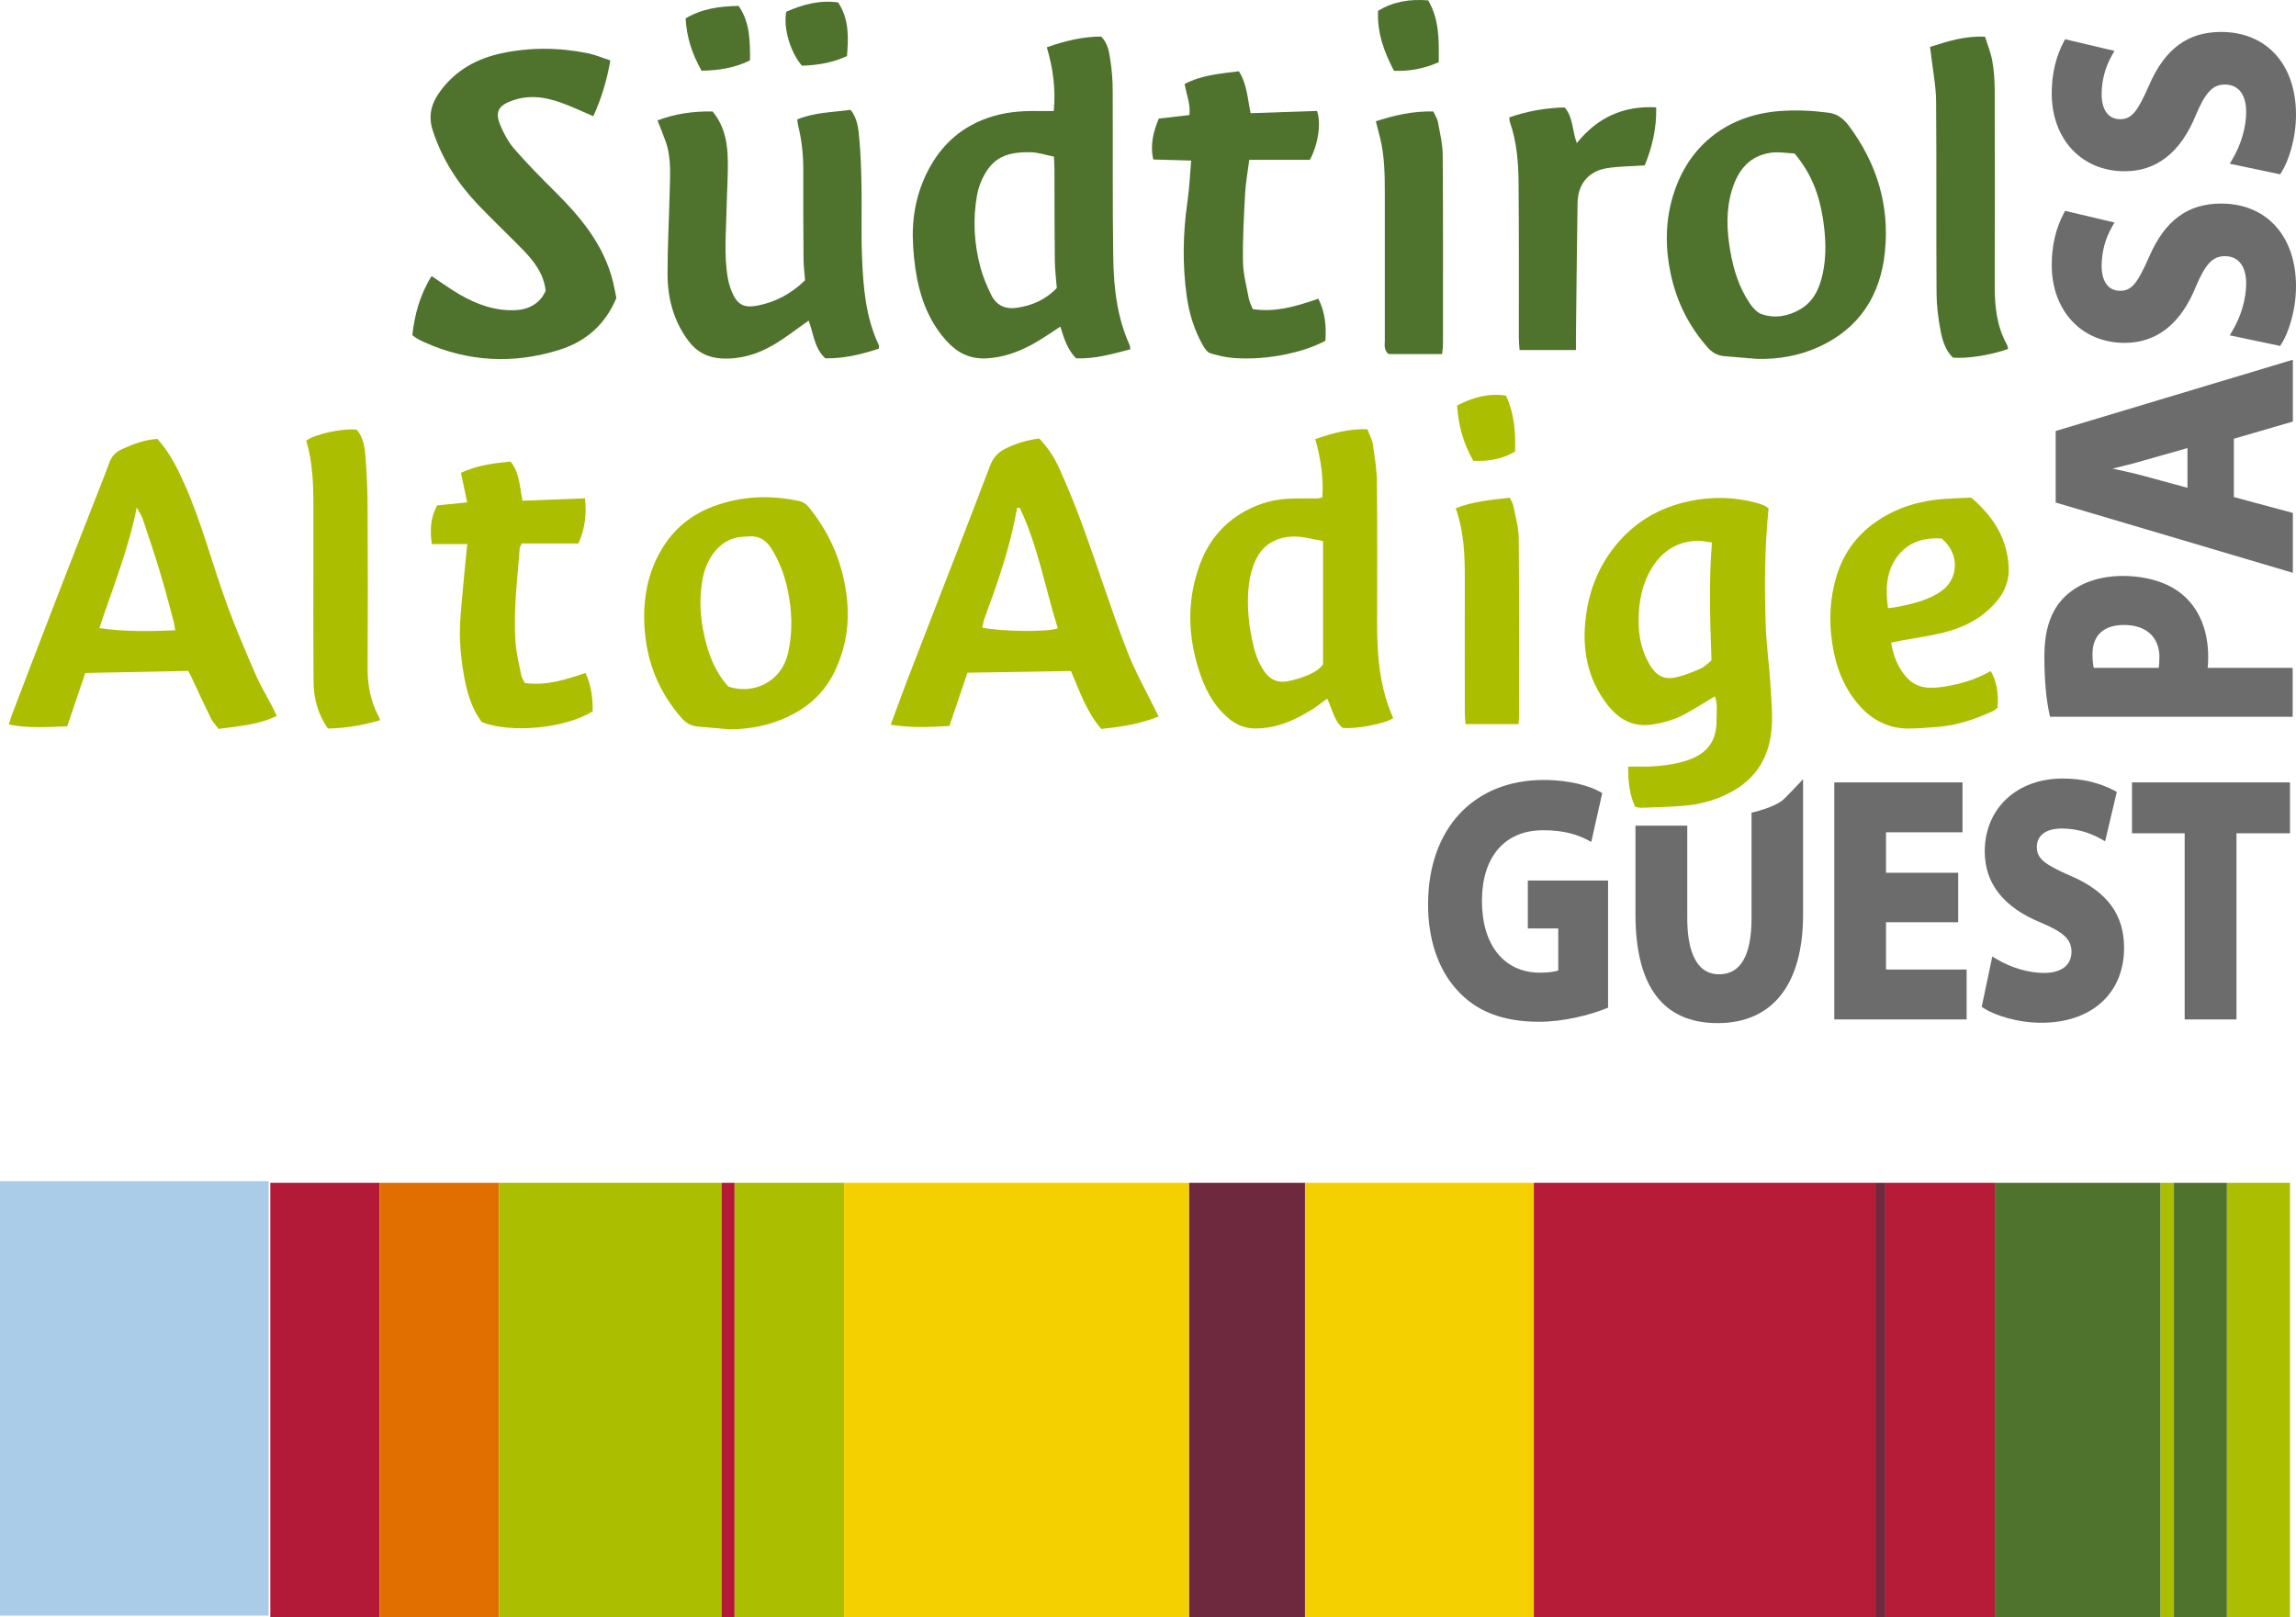
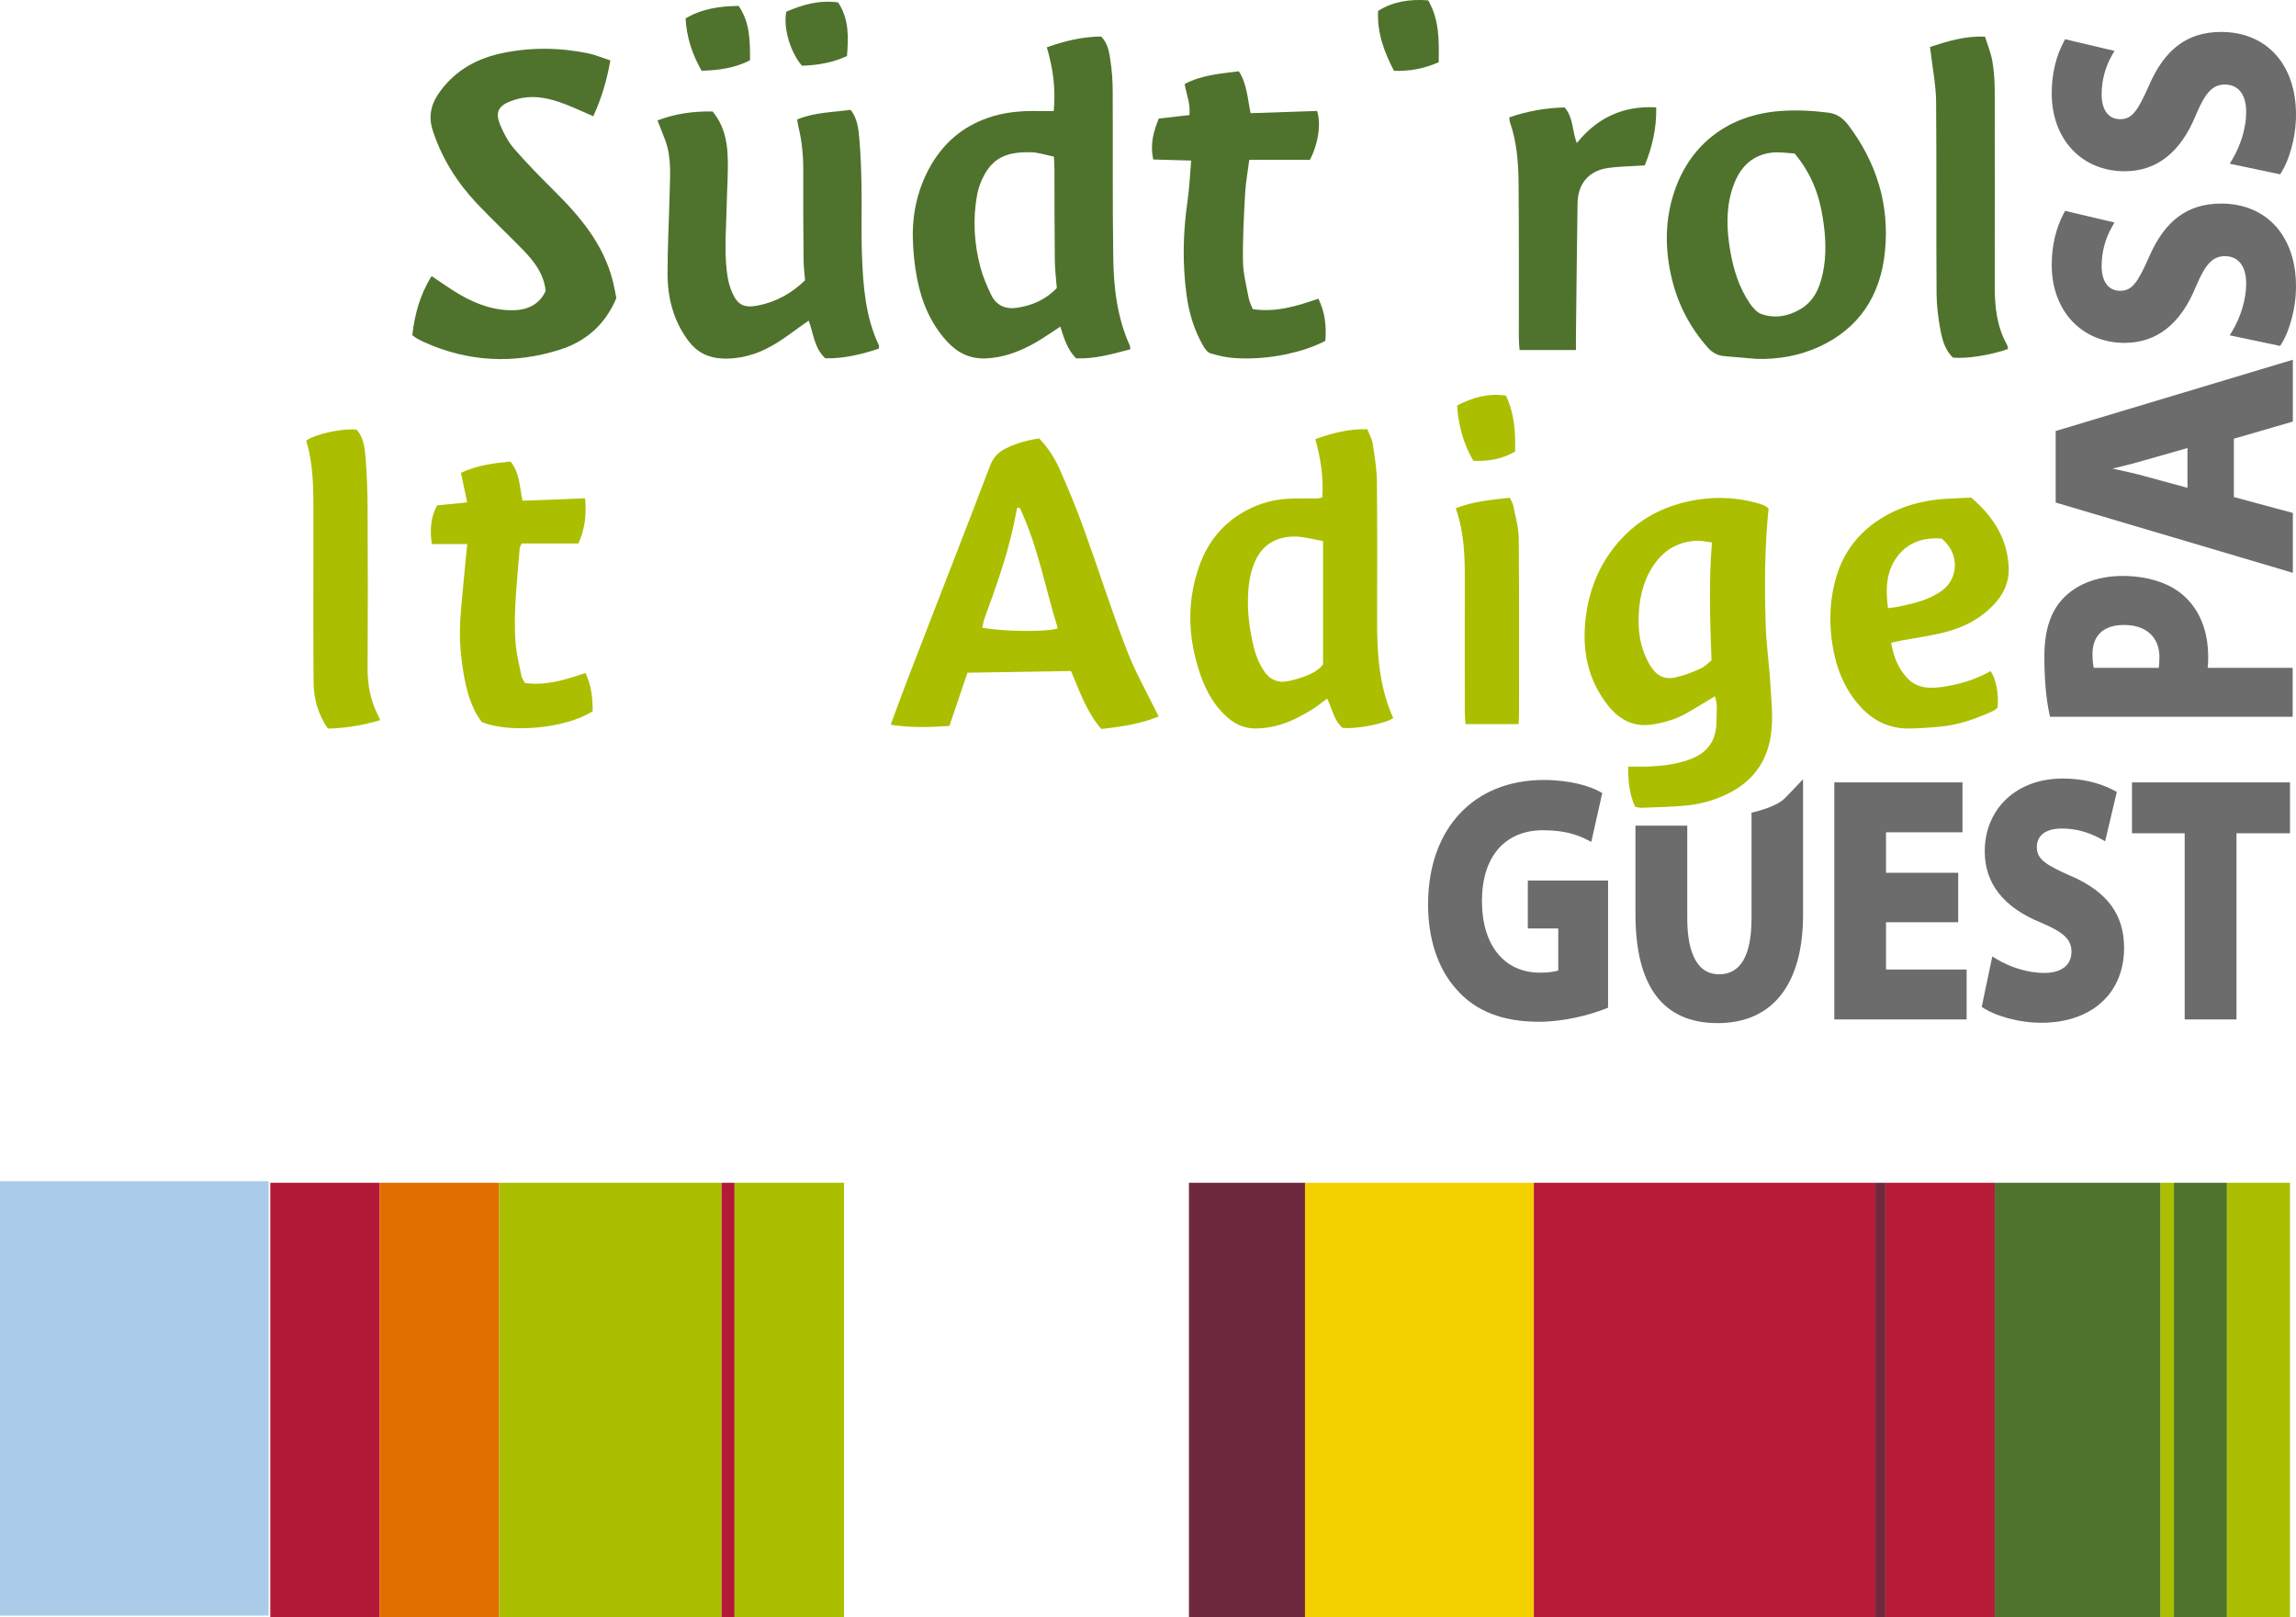
<svg xmlns="http://www.w3.org/2000/svg" id="Livello_2" viewBox="0 0 255.76 180.18">
  <defs>
    <style>.cls-1{fill:#aacce9;}.cls-1,.cls-2,.cls-3,.cls-4,.cls-5,.cls-6,.cls-7,.cls-8,.cls-9{stroke-width:0px;}.cls-2{fill:#abbf00;}.cls-3{fill:#b61b38;}.cls-4{fill:#e16f00;}.cls-5{fill:#f5d001;}.cls-6{fill:#6e293e;}.cls-7{fill:#b31a37;}.cls-8{fill:#6c6c6c;}.cls-9{fill:#4f732d;}</style>
  </defs>
  <g id="Livello_2-2">
    <rect class="cls-1" y="131.6" width="29.92" height="48.4" />
    <rect class="cls-7" x="30.11" y="131.78" width="12.19" height="48.4" />
    <rect class="cls-6" x="132.44" y="131.78" width="12.93" height="48.4" />
    <rect class="cls-6" x="208.91" y="131.78" width="1.11" height="48.4" />
    <rect class="cls-7" x="80.35" y="131.78" width="1.48" height="48.4" />
    <rect class="cls-4" x="42.3" y="131.78" width="13.3" height="48.4" />
    <rect class="cls-2" x="55.6" y="131.78" width="24.75" height="48.4" />
    <rect class="cls-2" x="81.83" y="131.78" width="12.19" height="48.4" />
-     <rect class="cls-5" x="94.02" y="131.78" width="38.42" height="48.4" />
    <rect class="cls-5" x="145.37" y="131.78" width="25.49" height="48.4" />
    <rect class="cls-3" x="170.86" y="131.78" width="38.05" height="48.4" />
    <rect class="cls-3" x="210.02" y="131.78" width="12.19" height="48.4" />
    <rect class="cls-9" x="222.21" y="131.78" width="18.47" height="48.4" />
    <rect class="cls-9" x="242.16" y="131.78" width="5.91" height="48.4" />
    <rect class="cls-2" x="248.07" y="131.78" width="7.02" height="48.4" />
    <rect class="cls-2" x="240.68" y="131.78" width="1.48" height="48.4" />
    <path class="cls-2" d="M197.01,56.64c-.45,4.4-.46,8.73-.32,13.06.07,2.19.4,4.38.52,6.57.12,2.15.4,4.31-.1,6.46-.59,2.51-2.04,4.31-4.29,5.52-1.47.79-3.05,1.27-4.67,1.46-1.76.21-3.55.21-5.33.29-.2,0-.41-.06-.67-.11-.65-1.38-.79-2.83-.78-4.48.74,0,1.35.01,1.97,0,1.58-.04,3.13-.21,4.64-.71,2.2-.73,3.25-2.14,3.23-4.46,0-.89.15-1.8-.19-2.66-1.09.65-2.11,1.3-3.16,1.89-1.23.69-2.57,1.08-3.97,1.27-2.06.27-3.6-.65-4.81-2.19-2.28-2.92-2.89-6.28-2.42-9.89.37-2.87,1.38-5.46,3.19-7.74,2.15-2.72,4.96-4.37,8.32-5.08,2.49-.53,4.99-.49,7.47.18.3.08.6.18.89.3.16.07.29.19.49.33h0ZM190.72,60.44c-.69-.08-1.25-.22-1.8-.19-2.15.12-3.77,1.18-4.89,2.99-1.1,1.77-1.48,3.73-1.5,5.8-.02,1.79.32,3.46,1.23,5.01.72,1.22,1.59,1.72,2.95,1.41.94-.21,1.86-.58,2.74-.98.48-.22.87-.65,1.2-.91-.16-4.46-.31-8.74.05-13.12h.02Z" />
    <path class="cls-2" d="M129.05,79.83c-2.03.84-4.19,1.14-6.37,1.39-1.66-1.91-2.42-4.22-3.38-6.46-3.83.06-7.62.13-11.53.19-.66,1.96-1.33,3.92-2.01,5.93-2.22.14-4.33.23-6.54-.14.66-1.77,1.26-3.45,1.9-5.11,1.64-4.27,3.31-8.54,4.96-12.81,1.4-3.62,2.81-7.23,4.18-10.86.34-.91.86-1.54,1.74-1.98,1.2-.6,2.46-.95,3.76-1.13,1.01,1.05,1.74,2.21,2.29,3.45.98,2.2,1.89,4.43,2.71,6.7,1.62,4.47,3.05,9.01,4.76,13.44.96,2.5,2.31,4.85,3.55,7.39h-.02ZM113.59,56.58h-.29c-.15.74-.28,1.49-.45,2.22-.77,3.45-1.97,6.78-3.18,10.09-.12.33-.17.69-.25,1.04,2.26.45,7.35.5,8.41.07-1.4-4.47-2.2-9.14-4.24-13.43h0Z" />
-     <path class="cls-2" d="M17.51,48.87c1.33,1.48,2.19,3.16,2.96,4.88,2,4.44,3.19,9.17,4.86,13.73.95,2.59,2.04,5.13,3.14,7.66.54,1.25,1.25,2.42,1.88,3.63.16.3.29.61.47,1-2.08,1-4.24,1.13-6.47,1.44-.28-.38-.63-.73-.84-1.15-.77-1.57-1.5-3.16-2.24-4.73-.09-.19-.19-.37-.3-.58-3.81.08-7.6.15-11.47.23-.67,1.98-1.33,3.92-2.01,5.94-2.17.08-4.28.25-6.51-.2.15-.45.23-.78.35-1.09,1.77-4.63,3.54-9.27,5.33-13.9,1.55-4.01,3.13-8.01,4.69-12.01.28-.72.56-1.43.82-2.15.25-.7.71-1.2,1.38-1.51,1.27-.58,2.57-1.07,3.96-1.16v-.03ZM11.07,69.98c2.87.42,5.62.36,8.45.24-.07-.41-.1-.69-.17-.95-.49-1.82-.96-3.64-1.5-5.44-.6-2-1.27-3.99-1.94-5.98-.16-.46-.45-.87-.68-1.31-.92,4.67-2.68,8.97-4.16,13.44Z" />
    <path class="cls-2" d="M146.52,48.92c1.89-.66,3.72-1.16,5.79-1.1.21.56.52,1.09.61,1.65.21,1.41.45,2.83.46,4.26.05,5.25.03,10.49.02,15.74,0,3.62.29,7.19,1.8,10.54-.92.63-4.22,1.26-5.66,1.08-.96-.84-1.14-2.11-1.7-3.26-.59.43-1.1.85-1.66,1.2-1.95,1.23-4.01,2.14-6.37,2.13-1.12,0-2.09-.4-2.96-1.13-1.79-1.51-2.75-3.52-3.4-5.68-1.18-3.89-1.19-7.78.26-11.61.87-2.29,2.33-4.15,4.4-5.45,1.55-.97,3.28-1.58,5.12-1.71,1.18-.08,2.36-.03,3.54-.05.13,0,.27-.05.53-.1.14-2.17-.16-4.29-.79-6.53v.02ZM147.4,60.28c-1.13-.19-2.08-.47-3.04-.5-1.97-.05-3.57.75-4.46,2.56-.4.83-.65,1.78-.77,2.7-.22,1.81-.13,3.62.19,5.42.28,1.55.61,3.08,1.56,4.41.65.91,1.53,1.23,2.56,1.03.82-.16,1.63-.41,2.39-.74.66-.29,1.28-.72,1.55-1.17v-13.72h.02Z" />
-     <path class="cls-2" d="M81.1,81.24c-1.15-.1-2.3-.19-3.44-.3-.68-.07-1.23-.38-1.71-.91-2.62-2.97-3.98-6.44-4.17-10.39-.14-3,.37-5.84,1.93-8.45,1.36-2.29,3.3-3.86,5.77-4.78,3.13-1.16,6.34-1.29,9.58-.58.35.08.72.3.95.58,2.3,2.78,3.72,5.95,4.24,9.54.46,3.11.08,6.05-1.28,8.88-.91,1.87-2.26,3.35-4.05,4.41-2.41,1.43-5.04,2.03-7.83,2.02v-.02ZM81.13,76.49c2.75.94,5.94-.48,6.66-3.76.54-2.41.44-4.78-.08-7.15-.35-1.58-.91-3.07-1.77-4.45-.57-.91-1.31-1.42-2.4-1.37-.42.02-.84.03-1.25.09-2.16.34-3.56,2.35-3.99,4.48-.39,1.94-.35,3.9.02,5.83.44,2.31,1.17,4.52,2.81,6.33h0Z" />
    <path class="cls-2" d="M210.66,71.6c.26,1.53.77,2.83,1.77,3.92,1.14,1.24,2.62,1.21,4.09.99,1.83-.28,3.6-.81,5.22-1.74.61.86.94,2.62.77,4.08-.15.11-.3.27-.48.36-1.92.87-3.88,1.58-6,1.76-1.15.1-2.29.19-3.44.2-2.15,0-3.94-.88-5.36-2.44-1.79-1.97-2.72-4.35-3.12-6.98-.4-2.6-.28-5.17.5-7.67.8-2.58,2.38-4.65,4.65-6.14,2.24-1.47,4.73-2.18,7.39-2.36.94-.06,1.88-.09,2.93-.14,2.41,2.05,4.09,4.58,4.18,7.92.04,1.36-.47,2.61-1.36,3.66-1.55,1.82-3.59,2.88-5.87,3.45-1.55.39-3.15.6-4.72.89-.37.07-.74.16-1.16.25h0ZM210.3,67.76c.46-.06.81-.09,1.14-.16,1.74-.37,3.46-.73,4.95-1.85,1.75-1.32,1.94-4.07-.1-5.75-1.97-.14-3.77.38-5,2.08-1.19,1.65-1.26,3.56-.98,5.68h-.01Z" />
    <path class="cls-2" d="M65.17,55.51c.18,1.78,0,3.39-.74,5.04h-6.32c-.1.25-.2.4-.22.56-.26,3.52-.73,7.03-.45,10.57.1,1.21.4,2.4.64,3.6.06.29.26.55.38.81,2.38.34,4.51-.36,6.76-1.11.65,1.37.81,2.81.8,4.26-2.96,1.91-9.14,2.5-12.35,1.21-1.2-1.59-1.7-3.49-2.03-5.42-.26-1.54-.43-3.13-.41-4.69.03-1.98.28-3.97.45-5.95.1-1.21.24-2.41.37-3.77h-3.95c-.22-1.58-.14-2.96.59-4.31,1.07-.11,2.13-.22,3.35-.34-.24-1.16-.46-2.17-.69-3.29,1.69-.81,3.57-1.07,5.52-1.26,1.01,1.23,1.01,2.78,1.33,4.37,2.31-.09,4.59-.18,6.97-.27h0Z" />
    <path class="cls-2" d="M34.13,49.08c1.02-.73,3.98-1.38,5.6-1.21.76.85.9,1.99.99,3.08.16,1.94.22,3.9.23,5.85.03,5.91.03,11.82,0,17.73,0,1.82.33,3.54,1.16,5.16.08.15.14.31.24.55-1.93.56-3.83.9-5.83.93-1.08-1.56-1.57-3.29-1.59-5.13-.04-4.93-.02-9.86-.02-14.79v-4.93c0-2.45-.09-4.88-.8-7.24h.02Z" />
    <path class="cls-2" d="M169.17,80.68h-5.92c-.03-.47-.08-.88-.08-1.28,0-4.9-.02-9.8,0-14.7.01-2.7-.06-5.38-1.01-8.07,1.93-.78,3.93-.93,6.02-1.18.14.31.34.61.4.93.23,1.2.59,2.4.6,3.6.06,6.58.03,13.16.03,19.74,0,.28-.03.56-.05.96h.01Z" />
    <path class="cls-2" d="M167.75,44.07c.95,2.01,1.09,4.09,1.02,6.24-1.47.86-2.99,1.1-4.65,1.03-1.11-1.9-1.66-3.94-1.81-6.16,1.72-.89,3.42-1.39,5.43-1.11h.01Z" />
    <path class="cls-9" d="M117.38,12.38c.24-2.48-.08-4.76-.77-7.11,2-.71,4.01-1.19,6.05-1.2.77.78.88,1.71,1.02,2.58.19,1.18.27,2.39.27,3.58.03,6.16-.03,12.33.06,18.49.05,3.34.43,6.66,1.84,9.77.04.1.03.22.06.43-1.99.51-3.95,1.1-6.05,1-.97-1-1.35-2.25-1.74-3.53-1.09.7-2.03,1.38-3.04,1.93-1.62.89-3.33,1.52-5.22,1.61-1.8.09-3.21-.62-4.38-1.9-1.83-2-2.83-4.42-3.33-7.04-.29-1.5-.44-3.05-.47-4.58-.04-2.82.6-5.52,2.01-7.98,1.46-2.53,3.54-4.31,6.33-5.29,1.81-.64,3.65-.8,5.54-.77h1.82ZM117.72,32.09c-.08-1.02-.21-2.06-.22-3.1-.04-3.38-.03-6.76-.04-10.15,0-.44-.04-.88-.06-1.39-.91-.18-1.75-.47-2.59-.49-2.43-.04-4.03.47-5.15,2.5-.38.68-.67,1.45-.81,2.21-.5,2.73-.35,5.46.37,8.14.28,1.04.71,2.05,1.18,3.02.57,1.19,1.6,1.66,2.89,1.46,1.63-.25,3.11-.83,4.43-2.2Z" />
    <path class="cls-9" d="M67.99,6.72c-.39,2.26-1.01,4.28-1.9,6.23-1.29-.55-2.5-1.14-3.76-1.57-1.54-.53-3.13-.79-4.76-.33-.18.05-.36.1-.54.17-1.51.53-1.92,1.27-1.29,2.75.39.92.88,1.85,1.53,2.6,1.4,1.61,2.9,3.14,4.42,4.65,2.94,2.91,5.56,6.01,6.59,10.16.15.62.26,1.24.38,1.82-1.23,2.96-3.4,4.85-6.33,5.77-5.14,1.62-10.21,1.36-15.15-.88-.27-.12-.54-.27-.8-.42-.13-.07-.24-.17-.45-.33.26-2.29.84-4.5,2.15-6.58,1.06.7,2.05,1.43,3.1,2.04,1.94,1.12,4.01,1.88,6.31,1.75,1.56-.09,2.73-.85,3.29-2.15-.19-1.85-1.25-3.25-2.49-4.53-1.7-1.75-3.49-3.42-5.17-5.2-2.21-2.35-3.9-5.02-4.91-8.12-.57-1.75-.11-3.16.92-4.51,1.71-2.26,4.03-3.53,6.77-4.11,3.21-.68,6.42-.64,9.61.01.8.16,1.56.5,2.47.79h.01Z" />
    <path class="cls-9" d="M79.37,12.41c1.22,1.47,1.6,3.14,1.68,4.82.1,1.98-.08,3.98-.11,5.96-.05,2.63-.32,5.26.15,7.87.09.48.23.95.41,1.4.62,1.49,1.33,1.89,2.92,1.58,2-.39,3.73-1.33,5.26-2.81-.06-.75-.16-1.52-.17-2.3-.03-3.35-.04-6.69-.03-10.04,0-1.62-.16-3.22-.55-4.8-.05-.21-.07-.43-.13-.78,1.91-.79,3.94-.8,5.95-1.07.79.98.88,2.17.98,3.3.16,1.79.21,3.6.24,5.4.04,2.52-.05,5.04.05,7.56.13,3.42.39,6.83,1.89,9.99.03.06,0,.15-.02.36-1.91.62-3.87,1.12-5.96,1.07-1.26-1.17-1.32-2.84-1.85-4.2-1.34.93-2.6,1.94-3.98,2.74-1.74,1.01-3.64,1.59-5.7,1.48-1.56-.08-2.79-.72-3.73-1.98-1.64-2.2-2.3-4.73-2.31-7.4-.01-2.96.16-5.93.23-8.9.04-1.98.24-3.99-.45-5.92-.26-.74-.56-1.46-.9-2.32,1.96-.75,3.99-1.04,6.12-1h0Z" />
    <path class="cls-9" d="M195.75,39.99c-1.23-.1-2.46-.21-3.69-.31-.75-.07-1.35-.41-1.84-.97-1.92-2.18-3.25-4.68-3.95-7.5-.83-3.35-.85-6.7.28-9.98,1.81-5.26,6.05-8.4,11.62-8.85,1.85-.15,3.66-.06,5.48.17,1.04.13,1.71.68,2.29,1.45,3.12,4.17,4.56,8.86,4.03,14.05-.49,4.87-2.86,8.56-7.41,10.62-2.15.97-4.44,1.37-6.81,1.32h0ZM199.91,17.1c-.84-.04-1.75-.2-2.61-.09-2.41.33-3.69,1.93-4.37,4.15-.69,2.25-.58,4.53-.19,6.8.36,2.08.98,4.09,2.19,5.86.32.47.78.99,1.28,1.17,1.49.52,2.96.26,4.32-.53,1.52-.88,2.16-2.36,2.51-3.97.44-2.04.34-4.1.02-6.15-.4-2.6-1.27-5-3.15-7.23h0Z" />
    <path class="cls-9" d="M139.29,12.61c2.54-.08,5-.17,7.42-.25.48,1.4.13,3.72-.8,5.45h-6.75c-.17,1.33-.4,2.55-.46,3.77-.14,2.51-.28,5.03-.24,7.54.02,1.37.39,2.74.64,4.1.08.43.3.83.45,1.22,2.58.39,4.91-.34,7.31-1.16.75,1.53.9,3.05.78,4.69-1.35.71-2.77,1.15-4.23,1.47-1.96.42-3.94.59-5.94.45-.89-.06-1.78-.27-2.64-.53-.33-.1-.63-.52-.82-.86-.98-1.72-1.55-3.59-1.82-5.53-.49-3.52-.42-7.04.09-10.55.21-1.44.27-2.91.41-4.53-1.44-.04-2.81-.08-4.22-.12-.38-1.68.02-3.11.61-4.56,1.16-.13,2.23-.25,3.41-.39.15-1.19-.32-2.28-.53-3.46,1.88-1,3.94-1.15,6.04-1.42.9,1.39.97,3.03,1.31,4.67h-.02Z" />
    <path class="cls-9" d="M223.67,38.89c-2,.69-4.58,1.1-6.13.95-.83-.79-1.16-1.89-1.37-2.98-.26-1.36-.44-2.75-.45-4.13-.05-7.15.01-14.29-.05-21.44-.02-1.75-.37-3.5-.57-5.25-.03-.22-.06-.44-.11-.81,1.96-.63,3.89-1.25,6.13-1.14.29.93.65,1.8.81,2.7.19,1.07.26,2.16.27,3.25.02,7.3.02,14.59,0,21.89,0,2.24.23,4.43,1.34,6.43.05.1.09.21.12.32.02.07,0,.14,0,.22h0Z" />
    <path class="cls-9" d="M175.54,39h-6.27c-.03-.48-.08-.92-.08-1.35,0-5.75.02-11.51-.03-17.26-.02-2.29-.2-4.58-.96-6.77-.05-.13-.04-.28-.08-.54,2.01-.7,4.05-1.06,6.17-1.11.99,1.14.82,2.6,1.36,3.97,2.26-2.82,5.15-4.18,8.84-3.98.06,2.31-.46,4.49-1.28,6.47-1.48.1-2.83.1-4.16.3-2.09.32-3.29,1.76-3.32,3.91-.08,4.96-.12,9.92-.18,14.88v1.47h-.01Z" />
-     <path class="cls-9" d="M160.65,39.45h-5.97c-.56-.45-.42-1.05-.42-1.59v-16.35c0-2.03-.03-4.06-.5-6.05-.15-.61-.31-1.22-.5-1.95,2.09-.67,4.14-1.15,6.4-1.09.18.4.44.78.52,1.19.22,1.21.52,2.44.53,3.66.05,7.03.03,14.06.03,21.08,0,.33-.06.66-.1,1.1h.01Z" />
    <path class="cls-9" d="M159.09.04c1.29,2.22,1.19,4.56,1.18,6.89-1.69.74-3.28,1.02-4.99.96-1.09-2.1-1.89-4.21-1.77-6.68,1.68-1.04,3.52-1.33,5.58-1.17Z" />
    <path class="cls-9" d="M78.15,7.88c-1.05-1.86-1.66-3.71-1.78-5.83,1.82-1.08,3.77-1.36,5.91-1.39,1.27,1.84,1.27,3.9,1.27,6.06-1.71.86-3.48,1.12-5.4,1.16Z" />
    <path class="cls-9" d="M87.58,1.31c1.86-.82,3.72-1.32,5.78-1.04,1.25,1.88,1.15,3.94.99,5.97-1.44.68-3.06,1.02-5.02,1.08-1.3-1.51-2.1-4.23-1.74-6.01h-.01Z" />
    <path class="cls-8" d="M170.21,103.44h3.37v4.69c-.38.13-1.08.24-2.03.24-3.99,0-6.47-3.06-6.47-7.99s2.55-7.88,6.82-7.88c2.5,0,3.93.57,4.9,1.06l.46.24,1.22-5.44-.26-.15c-1.11-.63-3.34-1.31-6.26-1.31-7.79,0-12.85,5.41-12.88,13.77-.03,3.89,1.1,7.3,3.18,9.58,2.13,2.42,5.14,3.59,9.18,3.59,2.77,0,5.66-.76,7.44-1.47l.25-.1v-14.17h-8.94v5.33h.02Z" />
    <path class="cls-8" d="M195.11,102.31c0,4.14-1.22,6.24-3.61,6.24-2.93,0-3.55-3.4-3.55-6.24v-10.32h-5.77v9.86c0,8.06,3.08,12.14,9.16,12.14s9.51-4.29,9.51-12.07v-15.11s-1.45,1.55-2.08,2.17c-1,1-3.66,1.56-3.66,1.56v11.77Z" />
    <polygon class="cls-8" points="210.09 102.75 218.13 102.75 218.13 97.24 210.09 97.24 210.09 92.73 218.61 92.73 218.61 87.17 204.33 87.17 204.33 113.58 219.07 113.58 219.07 108.02 210.09 108.02 210.09 102.75" />
    <path class="cls-8" d="M230.7,97.61c-2.91-1.29-3.81-1.91-3.81-3.24s1.06-2.06,2.77-2.06c1.53,0,3,.39,4.37,1.16l.47.26,1.3-5.5-.28-.15c-1.68-.89-3.62-1.34-5.76-1.34-5.1,0-8.67,3.34-8.67,8.12,0,3.57,2.1,6.24,6.25,7.93,2.55,1.07,3.41,1.89,3.41,3.24,0,1.51-1.12,2.37-3.06,2.37-1.7,0-3.67-.58-5.27-1.54l-.49-.29-1.18,5.61.23.15c1.21.78,3.73,1.62,6.41,1.62,5.6,0,9.22-3.28,9.22-8.34,0-3.71-1.88-6.26-5.91-8.01h0Z" />
    <polygon class="cls-8" points="237.49 92.84 243.36 92.84 243.36 113.58 249.13 113.58 249.13 92.84 255.09 92.84 255.09 87.17 237.49 87.17 237.49 92.84" />
    <path class="cls-8" d="M245.98,73.21c0-3.01-1.02-5.45-2.96-7.04-1.58-1.29-3.91-2-6.58-2s-4.95.85-6.45,2.33c-1.52,1.48-2.26,3.64-2.26,6.62,0,2.56.19,4.72.56,6.42l.07.32h27.03v-5.45h-9.47c.04-.35.06-.76.06-1.19h0ZM240.54,73.25c0,.5-.02.87-.07,1.16h-7.24c-.06-.29-.14-.78-.14-1.53,0-2.1,1.25-3.25,3.51-3.25,2.47,0,3.95,1.35,3.95,3.62h-.01Z" />
    <path class="cls-8" d="M228.99,55.99l26.42,7.83v-6.67l-6.57-1.77v-6.5l6.57-1.91v-6.89l-26.42,7.94v7.97ZM243.67,49.93v4.42l-4.92-1.34c-.9-.25-1.97-.48-3-.71-.14-.03-.29-.06-.43-.09,1.16-.28,2.38-.58,3.43-.89l4.92-1.4h0Z" />
    <path class="cls-8" d="M247.42,22.68c-3.71,0-6.26,1.88-8.01,5.91-1.29,2.91-1.91,3.81-3.24,3.81s-2.06-1.06-2.06-2.77c0-1.54.39-3.01,1.16-4.37l.27-.47-5.5-1.3-.15.28c-.89,1.68-1.34,3.62-1.34,5.76,0,5.1,3.34,8.67,8.12,8.67,3.57,0,6.24-2.1,7.93-6.25,1.07-2.55,1.89-3.41,3.24-3.41,1.51,0,2.37,1.12,2.37,3.06,0,1.7-.58,3.67-1.54,5.27l-.29.49,5.61,1.18.15-.23c.78-1.21,1.62-3.73,1.62-6.41,0-5.6-3.28-9.22-8.34-9.22h0Z" />
    <path class="cls-8" d="M236.67,19.08c3.57,0,6.24-2.1,7.93-6.25,1.07-2.55,1.89-3.41,3.24-3.41,1.51,0,2.37,1.12,2.37,3.06,0,1.7-.58,3.67-1.54,5.27l-.29.49,5.61,1.18.15-.23c.78-1.21,1.62-3.73,1.62-6.41,0-5.6-3.28-9.22-8.34-9.22-3.71,0-6.26,1.88-8.01,5.91-1.29,2.91-1.91,3.81-3.24,3.81s-2.06-1.06-2.06-2.77c0-1.54.39-3.01,1.16-4.37l.27-.47-5.5-1.3-.15.28c-.89,1.68-1.34,3.62-1.34,5.76,0,5.1,3.34,8.67,8.12,8.67h0Z" />
  </g>
</svg>